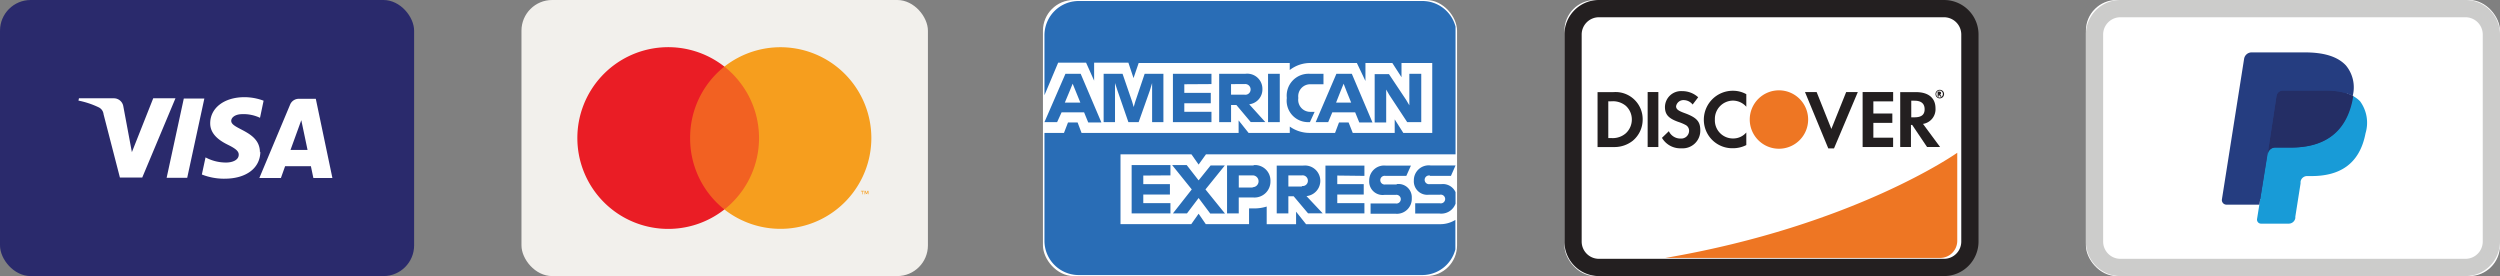
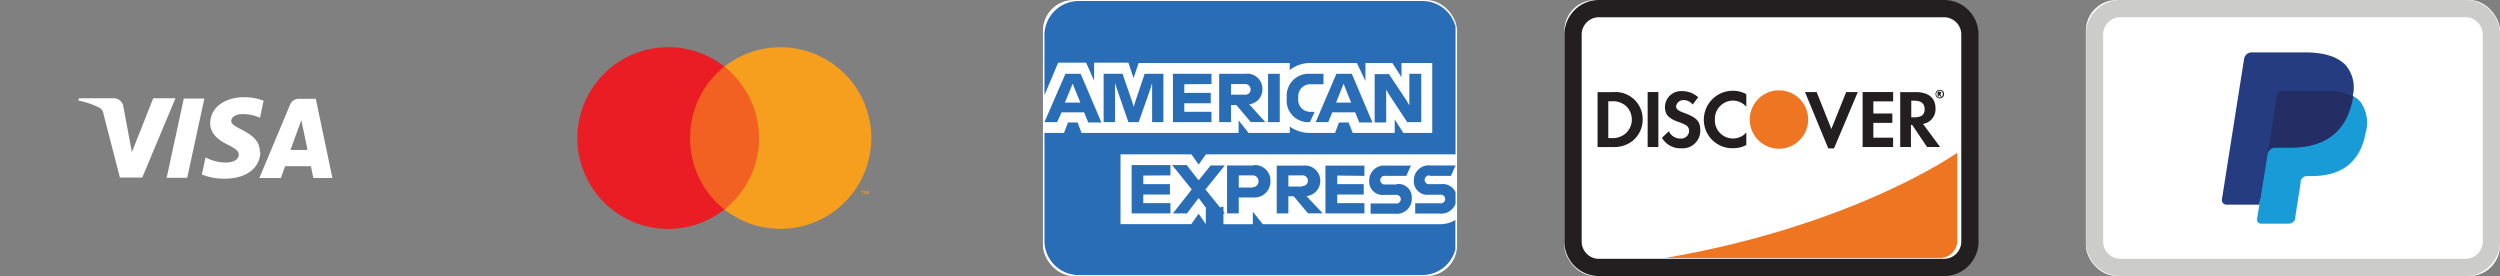
<svg xmlns="http://www.w3.org/2000/svg" width="326" height="36" viewBox="0 0 326 36">
  <rect x="0" y="0" width="326" height="36" fill="#808080" stroke="none" />
  <g id="Group_399" data-name="Group 399" transform="translate(-1416 -9825.001)">
    <g id="visa-color_large" transform="translate(1416 9825.132)">
-       <rect id="card_bg" width="54" height="36" rx="4" transform="translate(0 -0.131)" fill="#2a2a6c" />
      <path id="visa-logo" d="M19,10.632a7.96,7.96,0,0,1-2.908-.548l.48-2.233a5.605,5.605,0,0,0,2.654.671H19.3c.795-.011,1.6-.33,1.6-1.016.011-.437-.365-.786-1.385-1.285-1-.49-2.334-1.314-2.334-2.8C17.176,1.405,19.013,0,21.643,0a7.163,7.163,0,0,1,2.5.458l-.468,2.233a5.039,5.039,0,0,0-2.144-.483c-.164,0-.329.008-.492.024-.771.1-1.117.506-1.117.86,0,.433.553.723,1.254,1.089,1.111.582,2.495,1.306,2.487,3.009l.056-.089c-.011,2.144-1.84,3.529-4.657,3.529Zm7.4-.089H23.587L27.6.972a1.214,1.214,0,0,1,1.117-.76h2.233l2.166,10.329H30.634L30.31,9H26.948L26.4,10.542ZM29.059,3,27.652,6.879h2.222ZM14.183,10.509H11.5L13.737.179h2.68L14.183,10.508ZM8.32,10.475H5.405L3.273,2.222a1.123,1.123,0,0,0-.637-.9A11.075,11.075,0,0,0,0,.446l.067-.3H4.612A1.249,1.249,0,0,1,5.852,1.2L6.968,7.169,9.75.145h2.9L8.321,10.474Z" transform="translate(10.23 12.541)" fill="#fff" />
    </g>
    <g id="mastercard-color_large" transform="translate(1483.657 9825.132)">
-       <rect id="card_bg-2" data-name="card_bg" width="53" height="36" rx="4" transform="translate(0.343 -0.131)" fill="#f2f0ec" />
      <g id="mastercard" transform="translate(5.193 3.574)">
        <g id="Group" transform="translate(0 0)" opacity="0">
          <rect id="Rectangle" width="43.231" height="28.589" fill="#fff" />
        </g>
        <rect id="Rectangle-2" data-name="Rectangle" width="11.402" height="18.628" transform="translate(15.914 4.981)" fill="#f26122" />
        <path id="Path" d="M14.707,11.849a11.815,11.815,0,0,1,4.467-9.314,11.849,11.849,0,1,0,0,18.628A11.815,11.815,0,0,1,14.707,11.849Z" transform="translate(2.436 2.446)" fill="#ea1d25" />
        <path id="Shape" d="M.559.459H.48V0H.592L.737.324.871,0H.983V.457H.9V.112l-.123.3H.693L.559.112V.458Zm-.336,0H.157V.078H0V0H.391V.078H.223V.457Z" transform="translate(39.411 21.174)" fill="#f69e1e" />
        <path id="Path-2" data-name="Path" d="M19.164,11.841A11.849,11.849,0,0,1,0,21.155,11.849,11.849,0,0,0,1.988,4.527,11.614,11.614,0,0,0,0,2.528a11.849,11.849,0,0,1,19.164,9.314Z" transform="translate(21.61 2.453)" fill="#f69e1e" />
      </g>
    </g>
    <g id="americanexpress-color-large" transform="translate(1552.197 9825.132)">
      <rect id="Rectangle-3" data-name="Rectangle" width="54" height="36" rx="4" transform="translate(-0.197 -0.131)" fill="#fff" />
      <g id="amex" transform="translate(0 0)">
-         <path id="Path-3" data-name="Path" d="M9.917,19.99V29.1h9.225l.96-1.362L21.04,29.1h5.64V27.048h.625a5.506,5.506,0,0,0,1.675-.246v2.3h3.831v-1.63l1.3,1.63H51.551a3.741,3.741,0,0,0,2.033-.558v3.842a4.467,4.467,0,0,1-4.344,3.35H4.467A4.467,4.467,0,0,1,0,31.27V17.2H2.546l.525-1.362H4.322L4.836,17.2H25.318v-1.63l1.3,1.63h5.372v-.826a4.467,4.467,0,0,0,2.7.826h3.205l.514-1.362h1.251L40.2,17.2h5.472V15.434L46.793,17.2h3.775V8.086H46.559V9.939L45.364,8.086H41.857v2.345L40.74,8.086H34.777A4.333,4.333,0,0,0,31.985,9V8.086h-19.7l-.67,1.966-.67-2.01H6.477v2.345L5.428,8.041H1.787L0,12.285V4.467A4.467,4.467,0,0,1,4.467,0H49.239a4.467,4.467,0,0,1,4.367,3.35V19.99H21.063l-.96,1.34-.938-1.34Z" transform="translate(0 0)" fill="#296db6" />
+         <path id="Path-3" data-name="Path" d="M9.917,19.99V29.1h9.225l.96-1.362L21.04,29.1V27.048h.625a5.506,5.506,0,0,0,1.675-.246v2.3h3.831v-1.63l1.3,1.63H51.551a3.741,3.741,0,0,0,2.033-.558v3.842a4.467,4.467,0,0,1-4.344,3.35H4.467A4.467,4.467,0,0,1,0,31.27V17.2H2.546l.525-1.362H4.322L4.836,17.2H25.318v-1.63l1.3,1.63h5.372v-.826a4.467,4.467,0,0,0,2.7.826h3.205l.514-1.362h1.251L40.2,17.2h5.472V15.434L46.793,17.2h3.775V8.086H46.559V9.939L45.364,8.086H41.857v2.345L40.74,8.086H34.777A4.333,4.333,0,0,0,31.985,9V8.086h-19.7l-.67,1.966-.67-2.01H6.477v2.345L5.428,8.041H1.787L0,12.285V4.467A4.467,4.467,0,0,1,4.467,0H49.239a4.467,4.467,0,0,1,4.367,3.35V19.99H21.063l-.96,1.34-.938-1.34Z" transform="translate(0 0)" fill="#296db6" />
        <path id="Shape-2" data-name="Shape" d="M34.579,6.357c-.053,0-.107,0-.16-.007H31.158V5.01h3.261a.569.569,0,1,0,0-1.117H32.945a1.753,1.753,0,0,1-1.966-1.854A1.944,1.944,0,0,1,33.146.074h3.272l-.6,1.34H33.1a.569.569,0,1,0,0,1.117h1.463V2.487A1.731,1.731,0,0,1,36.53,4.3a1.955,1.955,0,0,1-1.951,2.061Zm5.8-.019c-.065,0-.131,0-.2-.01H36.977V4.988H40.2a.57.57,0,1,0,0-1.117h-1.44A1.755,1.755,0,0,1,36.8,2.017,1.941,1.941,0,0,1,38.965.052h3.272l-.6,1.362H38.92l-.033-.044a.569.569,0,1,0,0,1.117h1.519a1.809,1.809,0,0,1,1.831,1.049v1.5A1.981,1.981,0,0,1,40.379,6.338Zm-28.206-.01H10.252L8.733,4.3,7.215,6.306H5.383L7.84,3.179,5.283.007h1.9L8.733,2,10.3.052h1.854L9.627,3.179l2.544,3.147Zm8.264-.021H18.918V.074h3.417A2.035,2.035,0,0,1,22.573.06,2,2,0,0,1,22.8,4.05L24.914,6.3l-1.908,0L21.129,4.073h-.693V6.306Zm0-4.96V2.8H22.2V2.732a.681.681,0,0,0,.782-.692.695.695,0,0,0-.782-.693Zm9.917,4.959H25.272V.074h5.082v1.34l-3.54-.044V2.487h3.451V3.848H26.814V4.965h3.54V6.3Zm-16.383,0h-1.53V.052h3.473V.007C15.977,0,16.031,0,16.083,0A2.022,2.022,0,0,1,18.1,2.107a2.077,2.077,0,0,1-2.077,2.128c-.052,0-.1,0-.157-.006h-1.9V6.3Zm0-4.959V2.933H15.78V2.889a.771.771,0,1,0,0-1.542ZM5.059,6.306H0V.007H5.059v1.34l-3.54.023V2.487H4.992V3.848H1.519V4.965h3.54V6.3Z" transform="translate(11.369 21.39)" fill="#296db6" />
        <path id="Shape-3" data-name="Shape" d="M44.56,6.36h-1.5V.061h1.865l2.233,3.35.424.716V.017h1.553v6.3H47.3L44.962,2.764l-.4-.693V6.359Zm-1.786,0H41.053l-.536-1.318H37.535L37,6.315h-1.63l2.7-6.3h2.01l2.691,6.342ZM39.009,1.313h0l-.4.982-.581,1.474h1.966l-.6-1.474-.38-.982ZM7.427,6.36H5.707L5.17,5.043H2.233L1.652,6.315H0L2.736.017H4.724l2.7,6.342ZM3.675,1.313h0l-.4.982L2.658,3.769H4.68l-.6-1.474-.4-.982Zm30.7,5.007h0A2.792,2.792,0,0,1,31.6,3.21V3.122A2.847,2.847,0,0,1,34.438.011c.061,0,.122,0,.182.006h1.765V1.379H34.733l-.076,0A1.565,1.565,0,0,0,33.1,3.122V3.21a1.564,1.564,0,0,0,1.55,1.767l.081,0h.5l-.615,1.34h-.088C34.481,6.318,34.429,6.319,34.379,6.319Zm-10.044,0H22.783V.017h3.406A1.977,1.977,0,0,1,28.422,2,1.948,1.948,0,0,1,26.7,3.992l2.1,2.321-1.9,0L25.027,4.082h-.693V6.315Zm0-4.959V2.742H26.1a.691.691,0,0,0,.1.007.681.681,0,0,0,.681-.7.7.7,0,0,0-.781-.693ZM9.2,6.316H7.717V.017h2.468l1.251,3.64.2.693.2-.693L13.066.017h2.445v6.3H14.038V1.223l-.29.96L12.284,6.315h-1.34L9.515,2.183,9.2,1.223V6.315Zm21.486,0h-1.53V.017h1.53v6.3Zm-8.911,0H16.752V.017h5.026v1.34l-3.541.022V2.5h3.452V3.859H18.237V4.975h3.541V6.314Z" transform="translate(0 9.476)" fill="#296db6" />
      </g>
    </g>
    <g id="discover-color-large" transform="translate(1619.854 9825.132)">
      <rect id="card_bg-3" data-name="card_bg" width="53" height="36" rx="4" transform="translate(0.146 -0.131)" fill="#fff" />
      <path id="card_bg-2-2" data-name="card_bg-2" d="M49.5,36H4.5A4.505,4.505,0,0,1,0,31.5V4.5A4.5,4.5,0,0,1,4.5,0h45A4.5,4.5,0,0,1,54,4.5v27A4.505,4.505,0,0,1,49.5,36ZM4.5,2.25A2.252,2.252,0,0,0,2.25,4.5v27a2.252,2.252,0,0,0,2.25,2.25h45a2.252,2.252,0,0,0,2.25-2.25V4.5A2.252,2.252,0,0,0,49.5,2.25Z" transform="translate(0.146 -0.131)" fill="#231f20" />
      <g id="discover" transform="translate(4.467 11.58)">
        <path id="Path-4" data-name="Path" d="M38.06,0V11.48a2.234,2.234,0,0,1-2.234,2.234H0C24.659,9.493,38.06,0,38.06,0Z" transform="translate(8.845 8.209)" fill="#ee7623" />
        <path id="Shape-4" data-name="Shape" d="M2.219,7.175c-.058,0-.117,0-.175,0H0V.013H2.043c.1-.009.2-.013.3-.013a3.54,3.54,0,0,1,3.54,3.6A3.591,3.591,0,0,1,4.6,6.345,3.849,3.849,0,0,1,2.219,7.175ZM1.4,1.208V6h.369c.074.006.15.01.224.01a2.591,2.591,0,0,0,1.685-.624,2.434,2.434,0,0,0,.792-1.809,2.4,2.4,0,0,0-.792-1.786A2.631,2.631,0,0,0,2.014,1.2c-.083,0-.166,0-.249.012Z" transform="translate(0 0.29)" fill="#231f20" />
        <rect id="Rectangle-4" data-name="Rectangle" width="1.396" height="7.17" transform="translate(6.533 0.291)" fill="#231f20" />
        <path id="Path-5" data-name="Path" d="M2.959,2.874c-.838-.3-1.117-.514-1.117-.893a.972.972,0,0,1,1.039-.8A1.485,1.485,0,0,1,4,1.758L4.724.808a3.071,3.071,0,0,0-2.1-.8A2.1,2.1,0,0,0,.391,2.059c0,.994.447,1.5,1.753,1.966a5.74,5.74,0,0,1,.972.413.849.849,0,0,1,.424.737A1.027,1.027,0,0,1,2.423,6.191,1.653,1.653,0,0,1,.9,5.231L0,6.1A2.781,2.781,0,0,0,2.546,7.464,2.3,2.3,0,0,0,5,5.119C5,3.98,4.545,3.455,2.959,2.874Z" transform="translate(8.398 0.164)" fill="#231f20" />
        <path id="Path-6" data-name="Path" d="M0,3.753A3.708,3.708,0,0,0,3.786,7.494a3.831,3.831,0,0,0,1.753-.413V5.439a2.234,2.234,0,0,1-1.686.782A2.356,2.356,0,0,1,1.441,3.741,2.379,2.379,0,0,1,3.786,1.285a2.334,2.334,0,0,1,1.753.8V.447A3.563,3.563,0,0,0,3.82,0,3.775,3.775,0,0,0,0,3.753Z" transform="translate(13.859 0.124)" fill="#231f20" />
        <path id="Path-7" data-name="Path" d="M3.44,4.813,1.519,0H0L3.038,7.348h.748L6.891,0H5.372L3.44,4.813Z" transform="translate(27.049 0.291)" fill="#231f20" />
        <path id="Path-8" data-name="Path" d="M0,7.17H3.976V5.952H1.4V4.02H3.875V2.8H1.4V1.217h2.58V0H0V7.17Z" transform="translate(34.565 0.291)" fill="#231f20" />
        <path id="Shape-5" data-name="Shape" d="M1.4,7.159H0V0H2.067C3.677,0,4.6.765,4.6,2.1a1.928,1.928,0,0,1-1.63,2.043L5.2,7.156l-1.7,0L1.564,4.278H1.4V7.158ZM1.44,1.117V3.284h.413c.907,0,1.33-.334,1.33-1.05,0-.741-.447-1.117-1.33-1.117Z" transform="translate(39.467 0.303)" fill="#231f20" />
        <path id="Path-9" data-name="Path" d="M7.616,3.808A3.808,3.808,0,1,1,3.808,0,3.808,3.808,0,0,1,7.616,3.808Z" transform="translate(19.845 0.068)" fill="#ee7623" />
        <path id="Shape-6" data-name="Shape" d="M.145.648H0V0H.212C.365,0,.446.066.446.19A.167.167,0,0,1,.324.369L.512.646l-.167,0L.145.38V.647Z" transform="translate(44.348 0.236)" fill="#231f20" />
        <path id="Shape-7" data-name="Shape" d="M.559,1.118A.559.559,0,0,1,0,.56.548.548,0,0,1,.536,0H.569a.547.547,0,0,1,.548.56A.558.558,0,0,1,.559,1.118ZM.536.1A.455.455,0,0,0,.223.24.45.45,0,0,0,.1.56.433.433,0,0,0,.224.874a.438.438,0,0,0,.312.132A.372.372,0,0,0,.815.883.424.424,0,0,0,.961.56.436.436,0,0,0,.536.1Z" transform="translate(44.068 0)" fill="#231f20" />
      </g>
    </g>
    <g id="paypal-color-large" transform="translate(1688.394 9825.132)">
      <rect id="card_bg-4" data-name="card_bg" width="54" height="36" rx="4" transform="translate(-0.394 -0.131)" fill="#fff" />
      <path id="card_bg-2-3" data-name="card_bg-2" d="M49.5,36H4.5A4.505,4.505,0,0,1,0,31.5V4.5A4.5,4.5,0,0,1,4.5,0h45A4.5,4.5,0,0,1,54,4.5v27A4.505,4.505,0,0,1,49.5,36ZM4.5,2.25A2.252,2.252,0,0,0,2.25,4.5v27a2.252,2.252,0,0,0,2.25,2.25h45a2.252,2.252,0,0,0,2.25-2.25V4.5A2.252,2.252,0,0,0,49.5,2.25Z" transform="translate(-0.394 -0.131)" fill="#cccccb" />
      <g id="paypal" transform="translate(17.337 6.701)">
        <path id="Path-10" data-name="Path" d="M4.59,20.817l.391-2.457H0L2.859.2A.235.235,0,0,1,2.937.056.268.268,0,0,1,3.094,0h6.935c2.312,0,3.9.48,4.735,1.429a3.071,3.071,0,0,1,.748,1.418,4.936,4.936,0,0,1,0,1.954V5.36l.391.223a2.781,2.781,0,0,1,.793.592,2.892,2.892,0,0,1,.637,1.441,6.4,6.4,0,0,1-.089,2.077,7.237,7.237,0,0,1-.86,2.356,4.8,4.8,0,0,1-1.351,1.485,5.651,5.651,0,0,1-1.82.815,8.834,8.834,0,0,1-2.234.268h-.547a1.642,1.642,0,0,0-1.05.38,1.586,1.586,0,0,0-.547.983V16.2l-.681,4.333V20.7a.168.168,0,0,1,0,.089H8.086Z" transform="translate(0.788 0.759)" fill="#253d80" />
        <path id="Path-11" data-name="Path" d="M12.48,0l-.067.413C11.5,5.1,8.359,6.734,4.361,6.734H2.329a.994.994,0,0,0-.983.838L.307,14.183l-.3,1.876a.525.525,0,0,0,.514.6H4.138A.871.871,0,0,0,5,15.925v-.179l.681-4.322V11.19a.86.86,0,0,1,.849-.737H7.12c3.5,0,6.243-1.418,7.036-5.584A4.735,4.735,0,0,0,13.441.7a3.607,3.607,0,0,0-.96-.7Z" transform="translate(4.58 5.673)" fill="#189bd7" />
        <path id="Path-12" data-name="Path" d="M10.1.325,9.671.213,9.2.124A11.235,11.235,0,0,0,7.415,0H1.966A.8.8,0,0,0,1.6.079a.849.849,0,0,0-.48.648L0,8.064v.212a.994.994,0,0,1,.983-.838H3.015c4,0,7.136-1.63,8.052-6.321L11.134.7a5,5,0,0,0-.748-.313Z" transform="translate(6.004 4.969)" fill="#242e65" />
        <path id="Path-13" data-name="Path" d="M7.121,5.7a.849.849,0,0,1,.48-.648.8.8,0,0,1,.369-.078h5.45a11.235,11.235,0,0,1,1.787.123l.469.089.424.112.212.067a5,5,0,0,1,.748.313,4.467,4.467,0,0,0-.893-3.987C15.05.5,13.218,0,10.828,0H3.882A.994.994,0,0,0,2.9.838L.007,19.164a.6.6,0,0,0,.592.692H4.887L6,13.033Z" transform="translate(0 0)" fill="#253d80" />
      </g>
    </g>
  </g>
</svg>